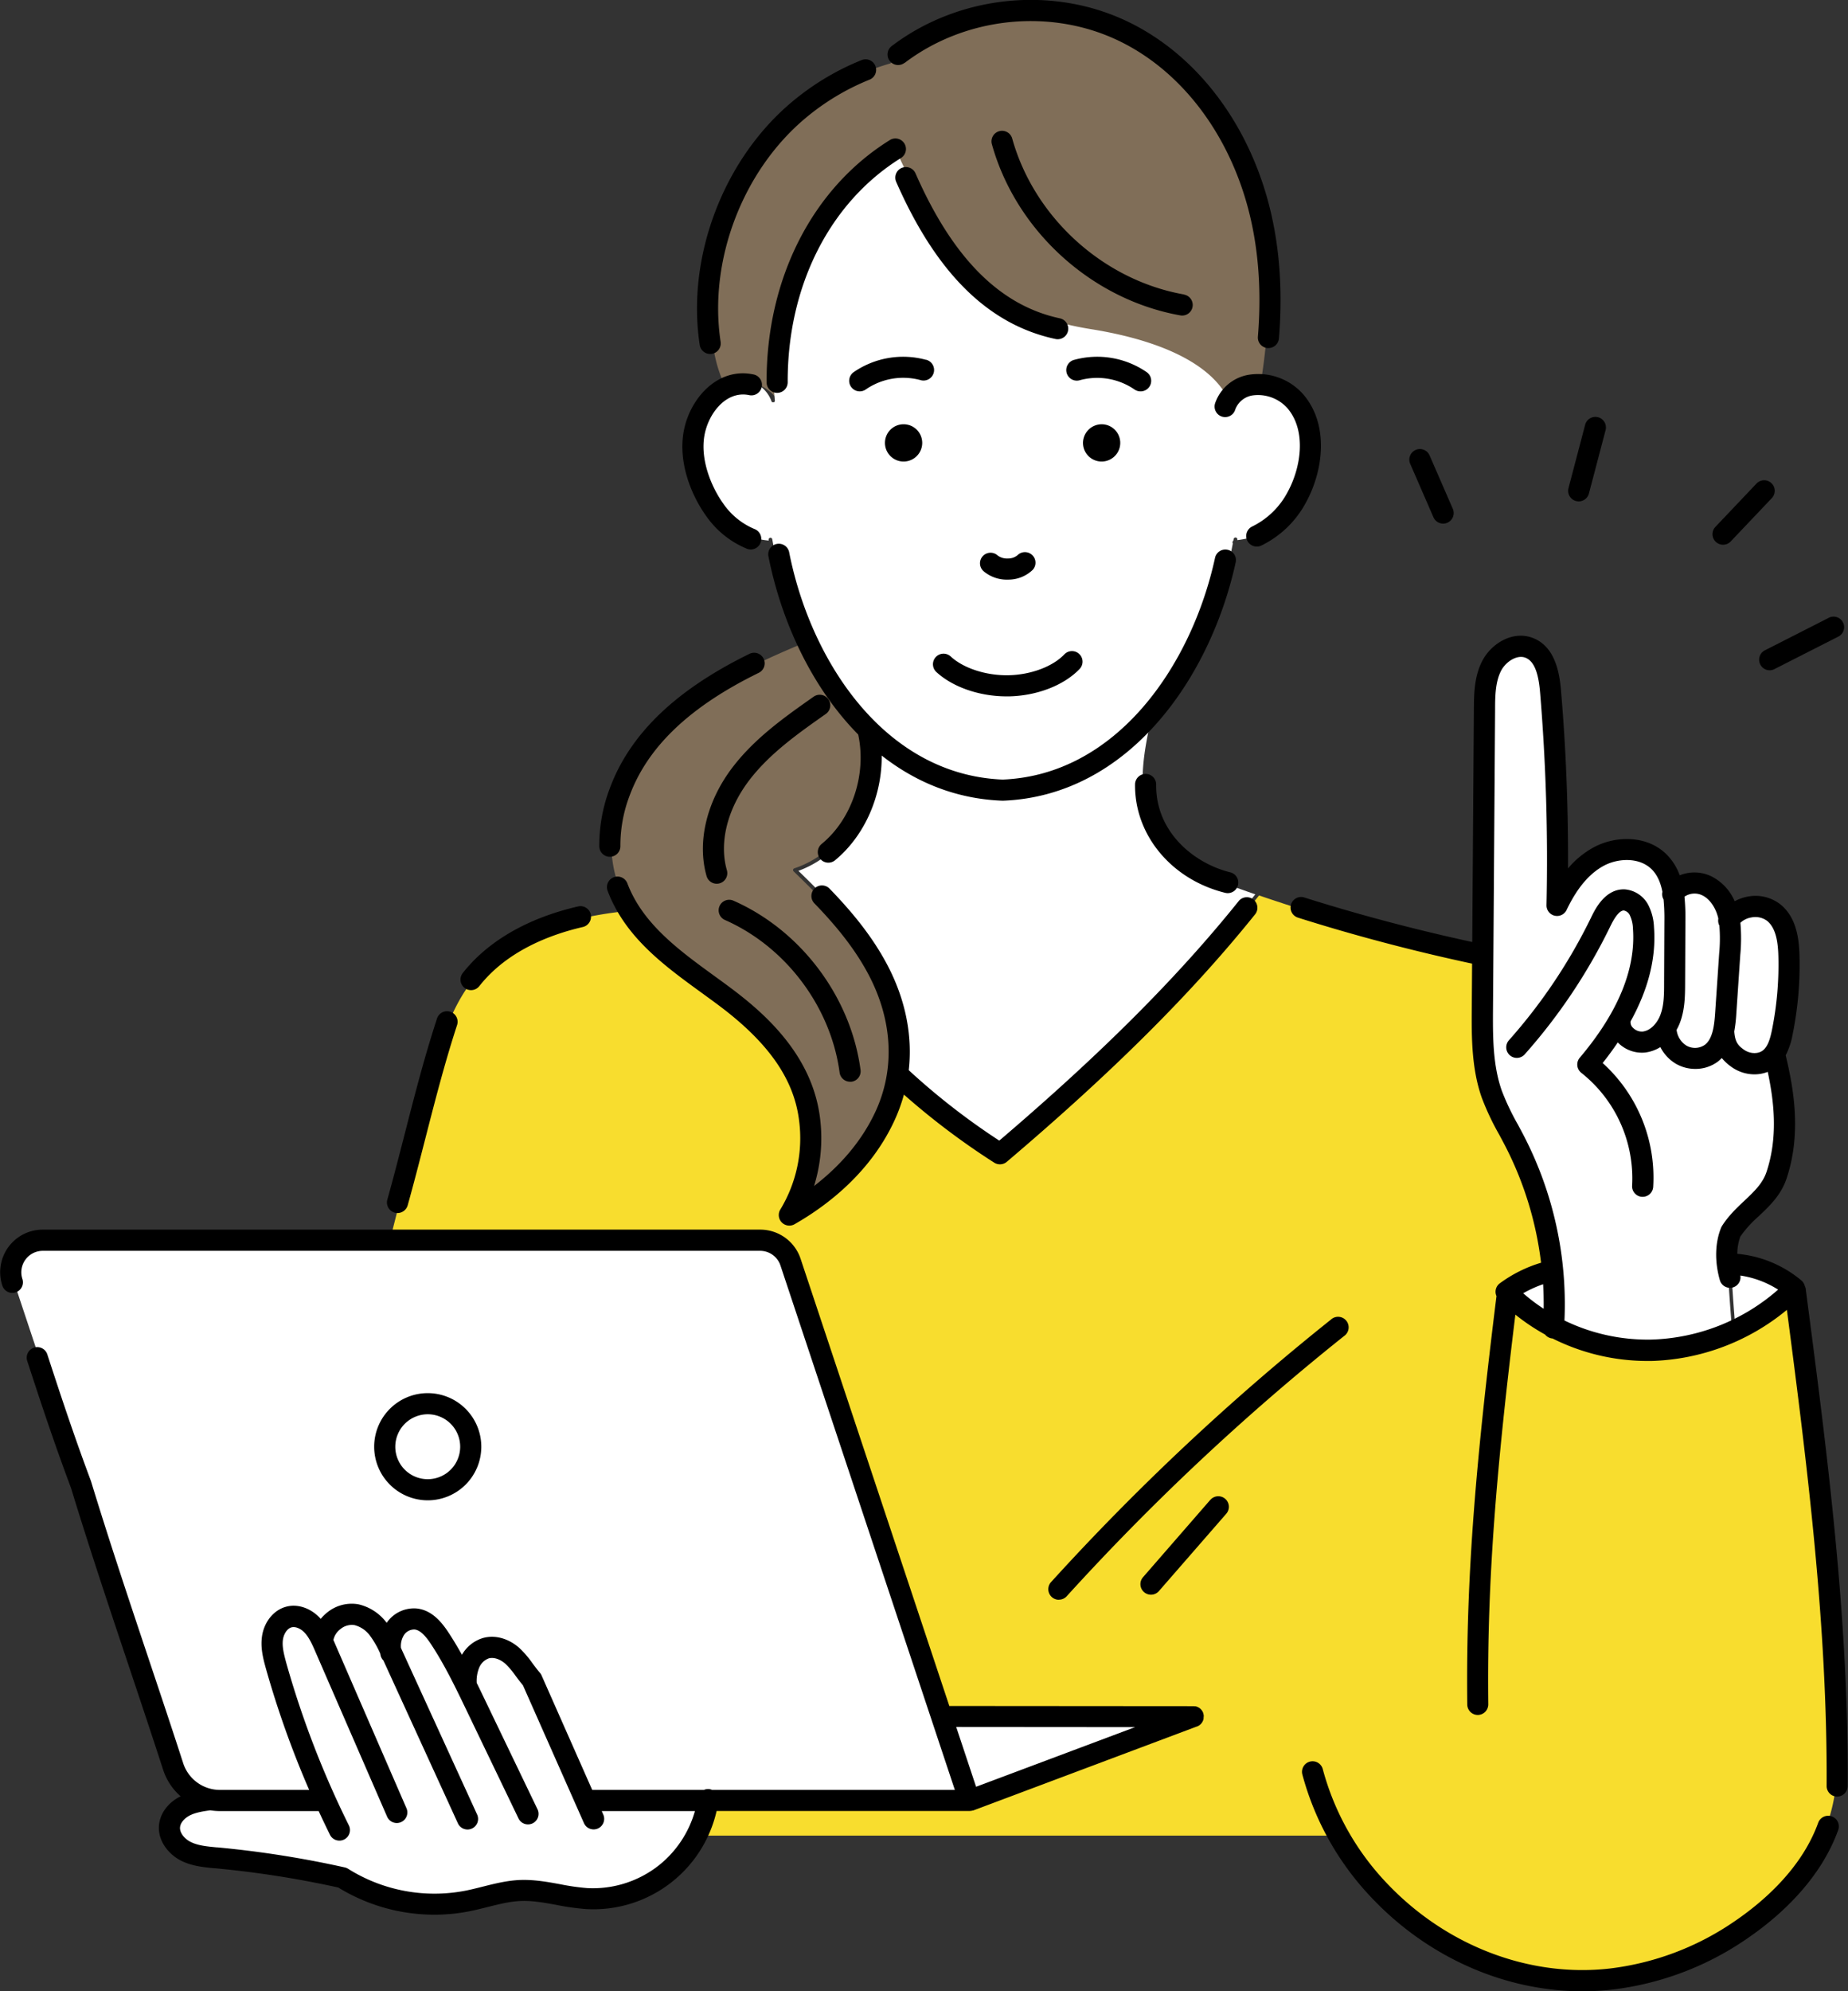
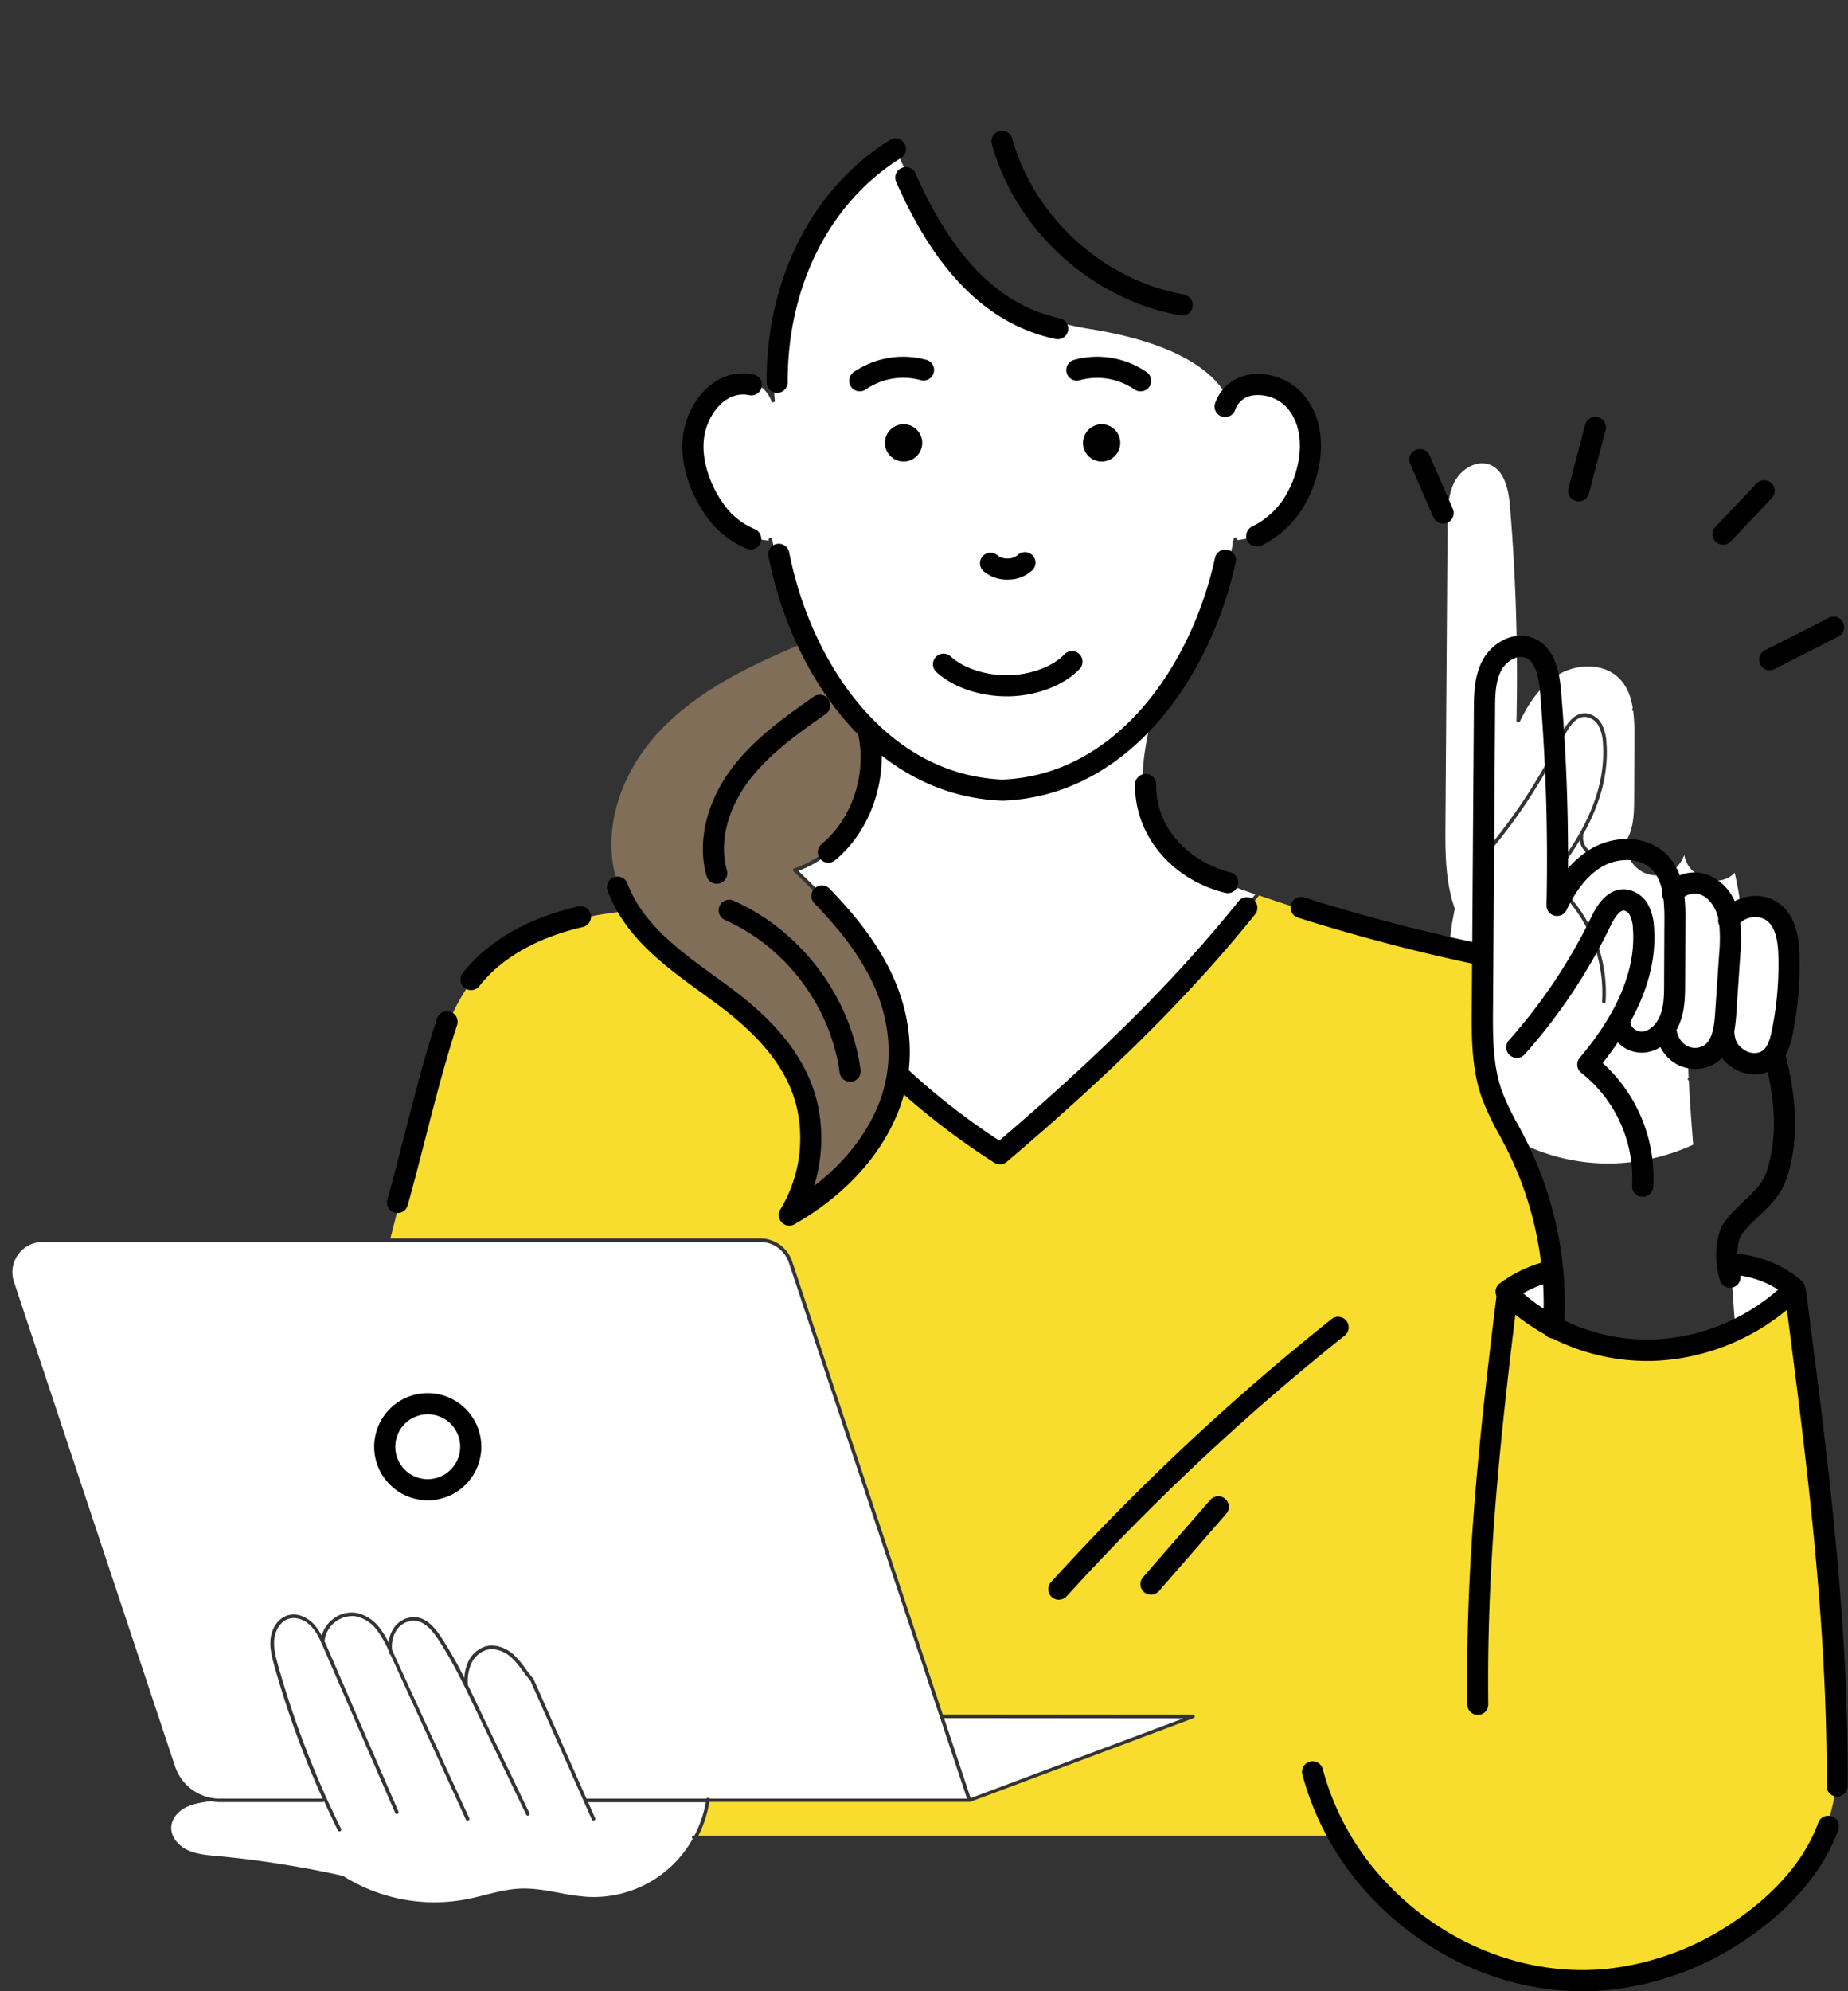
<svg xmlns="http://www.w3.org/2000/svg" viewBox="0 0 787.7 848.28">
  <rect x="0" y="0" width="787.7" height="848.28" fill="#333333" stroke="none" />
  <defs>
    <style>.cls-1{fill:#fff;}.cls-2{fill:#806e58;}.cls-3{fill:#f8dd2e;}</style>
  </defs>
  <g id="レイヤー_2" data-name="レイヤー 2">
    <g id="レイヤー_1-2" data-name="レイヤー 1">
      <path class="cls-1" d="M643.41,550.62A82.57,82.57,0,0,0,661.5,564a151.73,151.73,0,0,0-.37-21.75,52.13,52.13,0,0,0-17.67,8C643.44,550.36,643.43,550.49,643.41,550.62Z" />
      <path class="cls-1" d="M427.4,337.38c-20.53,0-39.88-8.8-56-24.12,5.36,23-8.8,49.64-31.08,57.73,21.47,20.85,40.81,41.85,43.82,68.61a64.9,64.9,0,0,1-.57,18,279,279,0,0,0,42.62,33A748.25,748.25,0,0,0,535.08,381q-6.27-2.16-12.4-4.42c-9.86-3.62-19.25-7.48-25.86-14.9-6.09-6.83-9.56-16.81-9.78-28.11-.18-9.52,1.75-18.89,3.75-28C473.34,325.6,451.17,337.38,427.4,337.38Z" />
-       <path class="cls-2" d="M314.29,163A17.52,17.52,0,0,1,331,169.81c-3.29-46.38,16-83.93,52-100.89a.78.78,0,0,1,.58,0,.8.8,0,0,1,.44.39c19,40.67,33.12,66,80.2,73.41,21.32,3.37,48.38,11.13,57.9,29,2.7-5.37,8.87-8.91,15.3-8.87,3.77-22.33,5.88-55.44-5.37-86.61-10.45-29-30.8-52-55.82-63.22-31.53-14.12-70.35-8.53-96.62,13.91a.62.62,0,0,1-.29.15A105.3,105.3,0,0,0,322,68.29c-13,19.11-19.76,43.25-19,68,.35,11.54,2.37,20.79,6.16,28.27A19.3,19.3,0,0,1,314.29,163Z" />
      <path class="cls-1" d="M369.08,313c16.65,16.8,36.85,26.49,58.33,26.49,46,0,86.12-44.34,98.08-108a.76.76,0,0,1-.15-.42.79.79,0,0,1,.37-.71c0-.23.09-.45.13-.67a.79.79,0,1,1,1.55.28.51.51,0,0,0,0,.13,35,35,0,0,0,21.48-10.69,45.58,45.58,0,0,0,11.58-23c1.11-5.67,1.73-14.05-1.67-21.82-3.13-7.17-9.28-12.29-16-13.36-7.38-1.17-15,3-17.26,9.59h0a.72.72,0,0,1-.11.19.78.78,0,0,1-.61.34h-.06a.78.78,0,0,1-.22,0s-.06,0-.1-.06l-.09,0a.83.83,0,0,1-.26-.3h0c-8.73-19-36.94-27.23-59.07-30.77-48.87-7.83-63.61-34.2-83.24-76.57-36.9,18-56.13,57.89-51.49,106.93,0,0,0,0,0,.06a1,1,0,0,1,0,.16.57.57,0,0,1,0,.14.54.54,0,0,1-.07.13.38.38,0,0,1-.09.13l-.1.09-.15.08s0,0-.05,0l-.09,0-.1,0h-.05a.64.64,0,0,1-.2,0l-.08,0a.66.66,0,0,1-.2-.11l-.06,0a1,1,0,0,1-.12-.15l-.07-.11,0-.06c-2.3-6.55-9.88-10.76-17.26-9.59-6.75,1.07-12.9,6.19-16,13.36-3.4,7.77-2.78,16.15-1.67,21.82a45.58,45.58,0,0,0,11.58,23,34.92,34.92,0,0,0,22.15,10.76c0-.07,0-.13,0-.2a.79.79,0,1,1,1.55-.28c6.15,34.45,20.51,63.37,39.6,82.88A.75.75,0,0,1,369.08,313Z" />
      <path class="cls-1" d="M712.57,434.46a18.91,18.91,0,0,1-1.7,3.29h0a12.83,12.83,0,0,0,6,10.8,11.05,11.05,0,0,0,12-.45c4.69-3.51,5.52-10.3,5.94-16.4l1.7-25.19a64.78,64.78,0,0,0,0-13.64h0a.75.75,0,0,1-.27-1l.07-.12c-.08-.44-.15-.89-.26-1.33-1.36-5.79-4.6-10.29-8.9-12.35-4.15-2-10.18-1.32-13.08,2.68a80.85,80.85,0,0,1,.64,11.92l-.12,26.09C714.56,423.71,714.53,429.38,712.57,434.46Z" />
      <path class="cls-1" d="M763.76,549a44,44,0,0,0-25.86-9.68c.49,9.47,1,17,1.81,26.48A86.92,86.92,0,0,0,763.76,549Z" />
      <path class="cls-1" d="M735.47,439.19c.32,6.21,2.21,8.63,5.81,11.14,3.78,2.64,8.94,2.76,12.26.28s4.55-6.8,5.43-11.16a143.68,143.68,0,0,0,2.78-32.12c-.16-6.07-1-13.58-6-17.8a12,12,0,0,0-9.76-2.38,12.12,12.12,0,0,0-8,4.89c.79,4.85.46,9.79.14,14.58l-1.71,25.2A54.48,54.48,0,0,1,735.47,439.19Z" />
-       <path class="cls-1" d="M643.68,480.81c.94,1.74,1.88,3.49,2.78,5.24A152.46,152.46,0,0,1,663,564.81a84.49,84.49,0,0,0,41,9.6,88.07,88.07,0,0,0,34.26-8c-.8-9.88-1.36-17.51-1.87-27.29a.76.76,0,0,1-.45-.7.74.74,0,0,1,.38-.64l-.06-1.17c-.2-4-.45-8.92,1.66-13,1.54-3,4.12-5.22,6.61-7.36.91-.78,1.81-1.55,2.67-2.37,7.5-7.14,11.81-18.15,12.13-31a126.85,126.85,0,0,0-3.4-32.32,10.57,10.57,0,0,1-1.44,1.31,11.11,11.11,0,0,1-6.63,2.07,13.06,13.06,0,0,1-7.43-2.33c-3.11-2.17-5.14-4.38-6-8.63a13.92,13.92,0,0,1-4.57,6.39,12.09,12.09,0,0,1-7.22,2.31,12.75,12.75,0,0,1-6.53-1.78,14.32,14.32,0,0,1-6.58-10.22,13.66,13.66,0,0,1-8.8,5.08,10.6,10.6,0,0,1-8.48-3.24,8.58,8.58,0,0,1-2.39-4.73,129.36,129.36,0,0,1-11.93,16.62,61.88,61.88,0,0,1,23,52.07.76.76,0,0,1-.76.71h-.06a.77.77,0,0,1-.71-.82,60.35,60.35,0,0,0-23.06-51.25.74.74,0,0,1-.29-.52.8.8,0,0,1,.17-.58c16.95-20,24.87-39.41,23.55-57.61a17.48,17.48,0,0,0-1.81-7.33,7.14,7.14,0,0,0-5.64-3.91c-4.35-.23-7.25,4.62-9.29,8.83a236,236,0,0,1-35.92,53.7.77.77,0,0,1-1.08.06.76.76,0,0,1-.07-1.08,234,234,0,0,0,35.69-53.35c2.2-4.53,5.37-9.7,10.42-9.7h.31a8.68,8.68,0,0,1,6.92,4.69,19,19,0,0,1,2,8c.92,12.57-2.46,25.67-10.06,39.12a.69.69,0,0,1,.12.51,6.55,6.55,0,0,0,2,5.53,9,9,0,0,0,7.2,2.78c4.45-.48,8.62-4.13,10.62-9.31,1.86-4.81,1.89-10.32,1.91-15.19l.12-26.09a84.29,84.29,0,0,0-.52-11l-.07,0a.77.77,0,0,1-.28-1.05l.16-.23c-.78-4.78-2.38-9.15-5.63-12.47-6.63-6.79-17.58-6.31-25-2.34-6.94,3.74-12.66,10.45-17.48,20.52a.76.76,0,0,1-.87.42.78.78,0,0,1-.59-.76,866.55,866.55,0,0,0-2.75-91.11c-.53-6.46-2-15.33-8.6-17.91-5.7-2.22-12.19,1.94-14.94,7.08-3,5.6-3,12.38-3.08,18.37l-.9,127.18c-.08,12.2-.17,24.82,4,36.52A108.13,108.13,0,0,0,643.68,480.81Z" />
+       <path class="cls-1" d="M643.68,480.81c.94,1.74,1.88,3.49,2.78,5.24a84.49,84.49,0,0,0,41,9.6,88.07,88.07,0,0,0,34.26-8c-.8-9.88-1.36-17.51-1.87-27.29a.76.76,0,0,1-.45-.7.74.74,0,0,1,.38-.64l-.06-1.17c-.2-4-.45-8.92,1.66-13,1.54-3,4.12-5.22,6.61-7.36.91-.78,1.81-1.55,2.67-2.37,7.5-7.14,11.81-18.15,12.13-31a126.85,126.85,0,0,0-3.4-32.32,10.57,10.57,0,0,1-1.44,1.31,11.11,11.11,0,0,1-6.63,2.07,13.06,13.06,0,0,1-7.43-2.33c-3.11-2.17-5.14-4.38-6-8.63a13.92,13.92,0,0,1-4.57,6.39,12.09,12.09,0,0,1-7.22,2.31,12.75,12.75,0,0,1-6.53-1.78,14.32,14.32,0,0,1-6.58-10.22,13.66,13.66,0,0,1-8.8,5.08,10.6,10.6,0,0,1-8.48-3.24,8.58,8.58,0,0,1-2.39-4.73,129.36,129.36,0,0,1-11.93,16.62,61.88,61.88,0,0,1,23,52.07.76.76,0,0,1-.76.71h-.06a.77.77,0,0,1-.71-.82,60.35,60.35,0,0,0-23.06-51.25.74.74,0,0,1-.29-.52.8.8,0,0,1,.17-.58c16.95-20,24.87-39.41,23.55-57.61a17.48,17.48,0,0,0-1.81-7.33,7.14,7.14,0,0,0-5.64-3.91c-4.35-.23-7.25,4.62-9.29,8.83a236,236,0,0,1-35.92,53.7.77.77,0,0,1-1.08.06.76.76,0,0,1-.07-1.08,234,234,0,0,0,35.69-53.35c2.2-4.53,5.37-9.7,10.42-9.7h.31a8.68,8.68,0,0,1,6.92,4.69,19,19,0,0,1,2,8c.92,12.57-2.46,25.67-10.06,39.12a.69.69,0,0,1,.12.51,6.55,6.55,0,0,0,2,5.53,9,9,0,0,0,7.2,2.78c4.45-.48,8.62-4.13,10.62-9.31,1.86-4.81,1.89-10.32,1.91-15.19l.12-26.09a84.29,84.29,0,0,0-.52-11l-.07,0a.77.77,0,0,1-.28-1.05l.16-.23c-.78-4.78-2.38-9.15-5.63-12.47-6.63-6.79-17.58-6.31-25-2.34-6.94,3.74-12.66,10.45-17.48,20.52a.76.76,0,0,1-.87.42.78.78,0,0,1-.59-.76,866.55,866.55,0,0,0-2.75-91.11c-.53-6.46-2-15.33-8.6-17.91-5.7-2.22-12.19,1.94-14.94,7.08-3,5.6-3,12.38-3.08,18.37l-.9,127.18c-.08,12.2-.17,24.82,4,36.52A108.13,108.13,0,0,0,643.68,480.81Z" />
      <path class="cls-3" d="M764.53,550.33a88.76,88.76,0,0,1-25,17.18.72.72,0,0,1-.46.22h0A89.47,89.47,0,0,1,704,575.94l-1.81,0a86.39,86.39,0,0,1-39.64-9.67.8.8,0,0,1-.37.11h-.06a.76.76,0,0,1-.69-.69,83.9,83.9,0,0,1-18.26-13.21c-8.38,67.6-13.1,117.92-12.45,173.54a.78.78,0,0,1-.76.78h0a.76.76,0,0,1-.76-.76c-.66-56,4.12-106.64,12.6-174.88l-.33-.32a.74.74,0,0,1-.22-.6.76.76,0,0,1,.31-.55,53.42,53.42,0,0,1,19.44-9,150.92,150.92,0,0,0-15.9-54c-.9-1.75-1.83-3.48-2.77-5.22a109,109,0,0,1-7.17-15.16c-4.21-11.95-4.12-24.71-4-37l.16-21.84a802.12,802.12,0,0,1-94.65-26,750.59,750.59,0,0,1-109.9,110.65.79.79,0,0,1-.49.17.72.72,0,0,1-.4-.12,279.92,279.92,0,0,1-42.61-32.79,75.85,75.85,0,0,1-10.88,26.49c-8.17,12.6-20.45,23.81-35.51,32.41a.77.77,0,0,1-.93-.13.76.76,0,0,1-.1-.94,62.63,62.63,0,0,0-.61-65.76c-8.36-13-21.43-22.54-34.08-31.8s-25.91-19-34-32.15a.76.76,0,0,1-.67.7c-30.05,3.18-51.84,13-64.78,29.13-10.53,13.15-14.95,30.45-18.84,45.7l-16.47,64.54H324a14.39,14.39,0,0,1,13.67,9.86l64.18,193,106.73.09h0a.58.58,0,0,1,.26.06h0a.8.8,0,0,1,.19.13.1.1,0,0,1,.05,0,.38.38,0,0,1,.08.11,1.1,1.1,0,0,1,.09.14v0s0,.08,0,.12a.7.7,0,0,1,0,.14v0a1,1,0,0,1,0,.17.53.53,0,0,1,0,.12l-.07.11a.64.64,0,0,1-.1.13s-.06,0-.08.06a.75.75,0,0,1-.17.1h0l-95.34,35.73h-.06a.67.67,0,0,1-.24,0H302.36A50.07,50.07,0,0,1,297.71,782h272a113.06,113.06,0,0,1-11-27,.76.76,0,0,1,1.48-.38,112.14,112.14,0,0,0,11.38,27.57.69.69,0,0,1,.26.45c19.42,33.39,55.36,57.27,94.11,60.14q4,.3,8,.3c34.49,0,69.27-16.36,92.34-43.86a71.74,71.74,0,0,0,16.54-49A2000.14,2000.14,0,0,0,764.53,550.33Z" />
      <path class="cls-1" d="M250.67,767.79l3,6.75a.76.76,0,0,1-.39,1,.7.7,0,0,1-.31.07.75.75,0,0,1-.7-.46L226.07,716c-1.26-1.47-2.33-2.9-3.37-4.3a36.62,36.62,0,0,0-4.8-5.64c-2.51-2.25-6.61-4.26-10.58-3.15a10.65,10.65,0,0,0-6.47,5.9,19.16,19.16,0,0,0-1.42,9.06q2.07,4.17,4,8.32l22.24,46.23a.77.77,0,0,1-.36,1,.67.67,0,0,1-.33.08.76.76,0,0,1-.69-.43l-22.24-46.24c-4.61-9.6-9.38-19.52-15.35-28.52-2.25-3.39-5.37-7.35-9.6-7.82a8.92,8.92,0,0,0-8.14,4.1,12.71,12.71,0,0,0-1.79,8.45l.36.79L200,774.56a.77.77,0,0,1-.38,1,.74.74,0,0,1-.32.07.77.77,0,0,1-.7-.44l-32.17-70.3a.77.77,0,0,1-.55-.59c-.05-.28-.08-.56-.11-.84a43.7,43.7,0,0,0-5-8.86,15.57,15.57,0,0,0-8.88-6,11.9,11.9,0,0,0-13.55,10.61c.35.75.67,1.5,1,2.22l30.52,70.35a.76.76,0,1,1-1.4.61l-30.52-70.35c-1.42-3.29-2.9-6.68-5.38-9.27-2.65-2.75-6.26-4-9.21-3.22-3.75,1-5.91,4.93-6.38,8.36-.51,3.73.41,7.44,1.57,11.55a404.34,404.34,0,0,0,26.85,69.67.75.75,0,0,1-.34,1,.71.71,0,0,1-.34.08.77.77,0,0,1-.69-.42c-2-4.08-3.95-8.2-5.84-12.35a.75.75,0,0,1-.59.29H93.75a21.94,21.94,0,0,1-4-.38c-3.6.49-7.32,1-10.57,2.65-2.74,1.39-5.8,4.21-6.16,8-.42,4.35,2.92,8.1,6.42,9.9,3.77,1.93,8.2,2.35,12.48,2.76l.28,0a431.52,431.52,0,0,1,53.91,8.47,1.22,1.22,0,0,1,.24.1,72.93,72.93,0,0,0,52.52,9.87c2.56-.5,5.17-1.15,7.68-1.78,5-1.26,10.2-2.57,15.48-2.76,5.43-.19,10.85.8,16.09,1.77A99.84,99.84,0,0,0,250,808.06a48.4,48.4,0,0,0,45.27-24.7.73.73,0,0,1-.34-.61.77.77,0,0,1,.77-.77H296a48.63,48.63,0,0,0,4.83-14.19Z" />
      <polygon class="cls-1" points="504.41 732.05 402.4 731.96 413.73 766.03 504.41 732.05" />
      <path class="cls-1" d="M137.51,766.26h0A404.49,404.49,0,0,1,117,709.91c-1.16-4.12-2.16-8.15-1.61-12.16s3.06-8.44,7.5-9.64c4.22-1.13,8.29,1.14,10.7,3.64a22.34,22.34,0,0,1,3.54,5.11,13.19,13.19,0,0,1,4.7-7,12.74,12.74,0,0,1,10.3-2.72,17.06,17.06,0,0,1,9.79,6.52,35.53,35.53,0,0,1,3.75,6.14,13.27,13.27,0,0,1,2.07-6.06,10.48,10.48,0,0,1,9.58-4.78c4.86.55,8.27,4.83,10.7,8.49a172.38,172.38,0,0,1,9.91,17.37,18.37,18.37,0,0,1,1.55-6.68,12.14,12.14,0,0,1,7.43-6.73c3.82-1.07,8.43.26,12,3.47a38.33,38.33,0,0,1,5,5.88c1,1.4,2.12,2.84,3.37,4.3a.62.62,0,0,1,.12.19l22.58,51h51.13a.77.77,0,0,1,.76-.36.75.75,0,0,1,.53.36H412.19L336.25,537.92A12.85,12.85,0,0,0,324,529.11H18.16A12.88,12.88,0,0,0,5.94,546.05L74.58,752.43a20.17,20.17,0,0,0,19.17,13.83Z" />
      <path class="cls-2" d="M302,418.42c12.75,9.35,26,19,34.46,32.21,12.39,19.21,13.14,44.9,2.11,64.85,13.7-8.26,24.89-18.74,32.47-30.43a74,74,0,0,0,10.83-26.92.76.76,0,0,1,0-1,.66.66,0,0,1,.17-.12,62.57,62.57,0,0,0,.5-17.26c-3-26.62-22.64-47.61-44.26-68.54a.79.79,0,0,1-.22-.73.77.77,0,0,1,.51-.55c23-7.59,37.56-35.51,30.62-58.74a132.42,132.42,0,0,1-25.74-37.66.52.52,0,0,1-.17.12c-22.08,9.26-45.05,19.8-61.89,37.58-18.54,19.58-25.44,45.63-17.58,66.38C270.6,395.39,285.87,406.58,302,418.42Z" />
      <path d="M523.26,234.21a4.5,4.5,0,0,0-5.36,3.44c-9.93,45.6-41.76,92.46-90.51,94.46-21.62-.87-39.83-10.34-54.28-24.59a3.7,3.7,0,0,0-.28-.28c-18.83-18.72-31.24-45.56-36.46-72a4.5,4.5,0,0,0-8.83,1.74c5.48,27.74,18.48,55.9,38.26,75.94,3.68,16.95-2.62,36-15.58,46.62a4.5,4.5,0,1,0,5.72,6.95C368.67,356,376,338.85,375.82,321.88c14.35,11.27,31.55,18.48,51.41,19.23h.34C481.23,339,516,288.6,526.7,239.56A4.5,4.5,0,0,0,523.26,234.21Z" />
      <path d="M318.38,233.78a4.45,4.45,0,0,0,1.63.31,4.51,4.51,0,0,0,1.64-8.7,30.45,30.45,0,0,1-13.47-11c-5.21-7.33-10.32-19.77-7.53-30.68,2.29-8.93,9.64-17.35,18.78-15.36a4.5,4.5,0,0,0,1.92-8.79c-14.65-3.2-26.09,8.91-29.42,21.92-3.55,13.88,2.28,28.8,8.92,38.13A39.48,39.48,0,0,0,318.38,233.78Z" />
      <path d="M532.27,159.66a18.3,18.3,0,0,0-14.38,12.27,4.5,4.5,0,0,0,8.47,3,9.39,9.39,0,0,1,7.53-6.47,16.83,16.83,0,0,1,14.86,5.43c8.26,9.67,5.81,25.39,0,35.9a33.84,33.84,0,0,1-15,14.5,4.5,4.5,0,0,0,1.95,8.56,4.42,4.42,0,0,0,1.93-.44,42.8,42.8,0,0,0,19-18.29c7.45-13.57,10-33.09-1.09-46.08A25.59,25.59,0,0,0,532.27,159.66Z" />
      <path d="M390.24,73.86A4.5,4.5,0,1,0,382,77.48c17.08,38.92,39.29,60.82,67.89,66.94a4.45,4.45,0,0,0,.95.1,4.5,4.5,0,0,0,.94-8.9C426.21,130.15,406.08,109.94,390.24,73.86Z" />
      <path d="M379.34,59.64c-33.08,20.52-52.74,59.12-52.58,103.24a4.5,4.5,0,0,0,4.5,4.49h0a4.51,4.51,0,0,0,4.49-4.52c-.15-41,17.92-76.7,48.32-95.56a4.5,4.5,0,0,0-4.74-7.65Z" />
-       <path d="M385.57,26.83c24.86-18.9,59.4-23.19,88-10.95C499.48,27,520.09,51.22,530.11,82.35c5.86,18.22,7.9,38.77,6.06,61.08a4.49,4.49,0,0,0,4.11,4.85l.38,0a4.5,4.5,0,0,0,4.48-4.13c1.94-23.5-.24-45.22-6.46-64.58-10.81-33.61-33.26-59.84-61.59-72-31.51-13.5-69.57-8.77-97,12.05a4.5,4.5,0,0,0,5.44,7.17Z" />
-       <path d="M302.71,150.8a5.31,5.31,0,0,0,.68-.05,4.51,4.51,0,0,0,3.77-5.13c-5.24-34.47,9.28-72.76,36.15-95.28a101.57,101.57,0,0,1,27.32-16.4,4.5,4.5,0,0,0-3.36-8.35,110.09,110.09,0,0,0-29.74,17.86c-29.19,24.45-45,66.06-39.27,103.53A4.51,4.51,0,0,0,302.71,150.8Z" />
      <path d="M333.22,520.76a4.49,4.49,0,0,0,5.47.77c13.91-7.95,32.63-22.17,42.84-44.76a71.07,71.07,0,0,0,3.76-10.46,311.54,311.54,0,0,0,38.49,29,4.53,4.53,0,0,0,5.35-.35c45.45-38.57,79.12-72.13,106-105.63a4.5,4.5,0,0,0-7-5.63c-26,32.41-58.48,64.95-102.19,102.22a293.42,293.42,0,0,1-38.59-30c1.69-15-1.48-30.57-9.46-45.46-5.6-10.44-13.32-20.58-24.3-31.89a4.5,4.5,0,1,0-6.46,6.27c10.38,10.69,17.64,20.19,22.83,29.88,10.42,19.45,11.65,40.16,3.45,58.31C367,487.13,356.84,497.67,347,505.25a68.9,68.9,0,0,0,2.51-29.13c-3.35-26.47-23.14-44.05-37.73-55-2.39-1.79-4.82-3.56-7.28-5.34-15-10.91-30.55-22.19-37.08-39.44a4.5,4.5,0,0,0-8.42,3.18c7.48,19.77,24.12,31.86,40.22,43.54,2.41,1.76,4.82,3.5,7.17,5.26,21.11,15.79,32,31.32,34.2,48.89a58.55,58.55,0,0,1-7.94,38A4.51,4.51,0,0,0,333.22,520.76Z" />
-       <path d="M260,365H260a4.51,4.51,0,0,0,4.44-4.56,59.37,59.37,0,0,1,3.86-21.3c7.71-21,25.74-38.13,55.12-52.51a4.5,4.5,0,0,0-3.95-8.09c-31.57,15.45-51.07,34.25-59.62,57.49a68.45,68.45,0,0,0-4.41,24.53A4.5,4.5,0,0,0,260,365Z" />
      <path d="M524.39,371.62c-15.38-3.78-31.82-17.09-31.58-37.37a4.49,4.49,0,0,0-4.45-4.55h-.05a4.5,4.5,0,0,0-4.5,4.45c-.25,21.58,15.55,40.58,38.43,46.21a4.43,4.43,0,0,0,1.08.13,4.5,4.5,0,0,0,1.07-8.87Z" />
      <path d="M168.22,516.6a4.28,4.28,0,0,0,1.22.17,4.51,4.51,0,0,0,4.33-3.28c2.61-9.33,5.08-18.95,7.47-28.24,4.11-16,8.37-32.62,13.55-48.44a4.5,4.5,0,1,0-8.55-2.8c-5.28,16.1-9.57,32.82-13.72,49-2.38,9.25-4.83,18.81-7.42,28.05A4.5,4.5,0,0,0,168.22,516.6Z" />
      <path d="M198,420.85a4.5,4.5,0,0,0,6.32-.76c11.93-15.18,30.64-22.08,44.24-25.2a4.5,4.5,0,0,0-2-8.77c-21.53,4.94-38.58,14.76-49.31,28.41A4.51,4.51,0,0,0,198,420.85Z" />
      <path d="M780.76,773.81a4.5,4.5,0,0,0-5.76,2.71c-7.09,19.65-23.73,34-36.44,42.52a118.67,118.67,0,0,1-52.44,19.58C652.2,842.49,617,829.17,591.83,803a112.74,112.74,0,0,1-28-49.31,4.5,4.5,0,1,0-8.71,2.27,121.83,121.83,0,0,0,30.25,53.27c24,25,56.53,39.09,89.15,39.09a111.8,111.8,0,0,0,12.66-.72,127.65,127.65,0,0,0,56.44-21c19.83-13.34,33.62-29.57,39.89-46.94A4.51,4.51,0,0,0,780.76,773.81Z" />
      <path d="M769.72,549.46l0-.21a4.55,4.55,0,0,0-.44-1.38,4.43,4.43,0,0,0-1.48-2.4,49.4,49.4,0,0,0-27.28-11.32,21.55,21.55,0,0,1,1.29-7.37,48.85,48.85,0,0,1,7.88-8.69c4.66-4.4,9.47-9,11.82-16,6.17-18.51,3.41-36.82-.37-52.51a32.29,32.29,0,0,0,3-9.11,148.27,148.27,0,0,0,2.88-33.3c-.18-7.18-1.25-16.13-7.9-21.7a17.25,17.25,0,0,0-14-3.53,18.56,18.56,0,0,0-5.71,2,21.35,21.35,0,0,0-10-10.64,16.68,16.68,0,0,0-13.44-.4,24.15,24.15,0,0,0-5.37-8.67c-8.45-8.65-22.11-8.2-31.23-3.29a38.19,38.19,0,0,0-11,9c.11-25.88-.87-50.81-3-75.76-.66-7.86-2.61-18.73-11.93-22.37-8.51-3.32-17.61,2.22-21.5,9.5-3.61,6.74-3.66,14.54-3.71,20.81l-.69,99.19c-24.27-5.25-48.36-11.63-71.69-19a4.5,4.5,0,0,0-2.71,8.58c24.18,7.65,49.17,14.24,74.33,19.63l-.13,18.79c-.09,12.07-.18,25.74,4.25,38.31a111.42,111.42,0,0,0,7.41,15.7c.92,1.71,1.84,3.42,2.73,5.15a147,147,0,0,1,15.14,49.47,57.25,57.25,0,0,0-17.59,8.78,4.45,4.45,0,0,0-1.41,5.43c-8.39,67.67-13.11,118.12-12.46,174a4.5,4.5,0,0,0,4.5,4.45h0a4.5,4.5,0,0,0,4.45-4.55c-.62-53.48,3.74-102.09,11.56-166a88.64,88.64,0,0,0,12.67,8.49,4.5,4.5,0,0,0,3.19,1.68,90.23,90.23,0,0,0,40.32,9.57l1.89,0a94.87,94.87,0,0,0,57.66-21.77c8.67,66.26,17.3,134.61,16.94,202.83a4.49,4.49,0,0,0,4.47,4.52h0a4.51,4.51,0,0,0,4.5-4.48C788.06,689.46,778.74,618.28,769.72,549.46ZM746.6,390.83a8.4,8.4,0,0,1,6.73,1.56c3.89,3.26,4.55,9.75,4.69,15a140.5,140.5,0,0,1-2.71,31.29c-.73,3.62-1.72,7.2-4,8.9-2.05,1.52-5.44,1.37-7.9-.35s-3.88-3.22-4.19-7.83a62.61,62.61,0,0,0,.86-7.37l1.7-25.19a74.66,74.66,0,0,0,.05-13.72A9,9,0,0,1,746.6,390.83Zm-21.08-9.44c3.23,1.55,5.81,5.23,6.89,9.84,0,.09,0,.17,0,.26a4.55,4.55,0,0,0,.46,2.81,67.49,67.49,0,0,1-.09,12l-1.71,25.19c-.36,5.27-1,11.1-4.45,13.66a7.33,7.33,0,0,1-7.88.24,9.13,9.13,0,0,1-4.1-6.67,21.17,21.17,0,0,0,1.37-2.88c2.21-5.72,2.24-11.75,2.26-17.08l.12-26.08A94.61,94.61,0,0,0,718,382,7.6,7.6,0,0,1,725.52,381.39ZM657.75,547.1q.3,5.22.23,10.45a77.37,77.37,0,0,1-8.72-6.6A48.46,48.46,0,0,1,657.75,547.1Zm46.15,23.58a81.22,81.22,0,0,1-37.06-8.13,156.08,156.08,0,0,0-17.06-78.2c-.91-1.78-1.86-3.54-2.81-5.31a104.68,104.68,0,0,1-6.85-14.42c-3.9-11.09-3.81-23.37-3.73-35.25l.16-22.47h0l.73-104.71c0-5.55.09-11.84,2.65-16.63,2-3.67,6.67-6.77,10.28-5.36s5.53,6.18,6.24,14.74a861.92,861.92,0,0,1,2.74,90.72,4.5,4.5,0,0,0,8.56,2c4.46-9.34,9.66-15.5,15.88-18.85,6-3.23,15.25-3.75,20.53,1.66,2.4,2.45,3.72,5.76,4.44,9.48a4.43,4.43,0,0,0,.48,3.23,85.46,85.46,0,0,1,.35,9.39l-.12,26.09c0,4.77,0,9.7-1.65,13.87-1.24,3.18-4,6.56-7.53,6.93a5.28,5.28,0,0,1-4.12-1.65,3.06,3.06,0,0,1-1-2.39,2.45,2.45,0,0,0,0-.27C702.6,421.44,706,408,705,395a22.73,22.73,0,0,0-2.46-9.53,12.44,12.44,0,0,0-10-6.59c-8.33-.33-12.64,8.47-14.25,11.79a230.51,230.51,0,0,1-35.12,52.5,4.5,4.5,0,0,0,6.73,6,239.46,239.46,0,0,0,36.49-54.55c2.2-4.54,4.17-6.78,5.77-6.73a3.6,3.6,0,0,1,2.54,2,14.28,14.28,0,0,1,1.34,5.78c1.25,17.19-6.37,35.67-22.67,54.93a4.5,4.5,0,0,0,.69,6.47,57.34,57.34,0,0,1,21.62,48,4.49,4.49,0,0,0,4.18,4.79h.31a4.5,4.5,0,0,0,4.49-4.19,65.78,65.78,0,0,0-21.54-52.81c2.35-2.93,4.48-5.86,6.45-8.77a14.31,14.31,0,0,0,11.52,4.32,16,16,0,0,0,6.63-2.33,17.55,17.55,0,0,0,6.45,7,16.43,16.43,0,0,0,8.43,2.29,15.9,15.9,0,0,0,9.47-3,16.2,16.2,0,0,0,1.84-1.63,20.38,20.38,0,0,0,4.36,3.95,16.83,16.83,0,0,0,9.57,3,15.45,15.45,0,0,0,5.65-1.06c2.84,13.26,4.32,28.1-.53,42.65-1.63,4.89-5.26,8.32-9.46,12.29-3.36,3.17-6.83,6.45-9.56,10.8a4.84,4.84,0,0,0-.36.72c-2.58,6.46-2.76,14.37-.5,22.28a4.49,4.49,0,0,0,4.32,3.26,4.81,4.81,0,0,0,1.24-.17,4.49,4.49,0,0,0,3.18-5.06,41.35,41.35,0,0,1,16.09,6A85.58,85.58,0,0,1,703.9,570.68Z" />
-       <path d="M513.09,731a4.23,4.23,0,0,0-.05-.5,4.12,4.12,0,0,0-.13-.47,2.63,2.63,0,0,0-.08-.3l0-.08c-.07-.16-.15-.31-.23-.46l-.18-.34c-.08-.12-.18-.23-.27-.34s-.18-.24-.28-.35-.2-.16-.29-.25-.24-.21-.37-.3-.23-.13-.34-.2a4.1,4.1,0,0,0-.41-.22l-.37-.13a3.64,3.64,0,0,0-.47-.14,1.86,1.86,0,0,0-.34,0,4.87,4.87,0,0,0-.55-.06h-.08l-104-.08L341.25,536.26A18.12,18.12,0,0,0,324,523.84H18.16A18.14,18.14,0,0,0,1,547.71a4.49,4.49,0,0,0,4.27,3.08,4.4,4.4,0,0,0,1.42-.23,4.51,4.51,0,0,0,2.85-5.69,9.15,9.15,0,0,1,8.67-12H324a9.13,9.13,0,0,1,8.67,6.26L407,762.53H303.52a3.93,3.93,0,0,0-1.09-.32,4.38,4.38,0,0,0-2.39.32H252.43l-21.59-48.79a4.34,4.34,0,0,0-.71-1.12c-1.17-1.36-2.2-2.75-3.2-4.09a41.91,41.91,0,0,0-5.52-6.43c-4.6-4.11-10.4-5.72-15.51-4.29a15.4,15.4,0,0,0-9,7.16c-1.82-3.25-3.73-6.46-5.79-9.58-2.88-4.34-7-9.42-13.4-10.14a14.08,14.08,0,0,0-12.89,6.1,20.8,20.8,0,0,0-12-7.88,16.52,16.52,0,0,0-13.33,3.45,18.16,18.16,0,0,0-2.79,2.75c-.15-.17-.29-.34-.45-.51-4-4.18-9.52-6-14.36-4.65-5.28,1.41-9.39,6.53-10.23,12.73-.65,4.73.44,9.17,1.71,13.69a407.73,407.73,0,0,0,18.41,51.6H93.75a16.46,16.46,0,0,1-15.63-11.27c-4.83-14.93-9.86-29.94-14.72-44.45-8.2-24.53-16.69-49.88-24.59-75.72a1.43,1.43,0,0,0-.09-.27C32.19,613.39,26.58,596.7,20.17,577a4.5,4.5,0,0,0-8.56,2.79c6.43,19.76,12.06,36.52,18.64,54.06,7.92,25.91,16.41,51.28,24.62,75.81,4.85,14.51,9.87,29.51,14.7,44.4v0h0A25.41,25.41,0,0,0,77,765.26l-.22.1c-5.17,2.63-8.54,7.17-9,12.15C67.14,784.31,72,790,77,792.59c4.67,2.39,9.82,2.89,14.37,3.32l.3,0a427.38,427.38,0,0,1,52.51,8.2,78.33,78.33,0,0,0,41,11.58,75.64,75.64,0,0,0,14.63-1.41c2.71-.52,5.38-1.2,8-1.85,5-1.25,9.67-2.43,14.39-2.6s9.76.73,15,1.69a103.86,103.86,0,0,0,12.48,1.76,53.83,53.83,0,0,0,55.77-41.78H413.26a4.63,4.63,0,0,0,.74-.07l.1,0,.25-.07.32-.07.08,0,.08,0L510.2,735.5l.08,0a4.93,4.93,0,0,0,.46-.23,3.47,3.47,0,0,0,.33-.18,3.24,3.24,0,0,0,.35-.27,3.17,3.17,0,0,0,.34-.28,2.73,2.73,0,0,0,.27-.31,3,3,0,0,0,.28-.34,3.84,3.84,0,0,0,.22-.39,3.24,3.24,0,0,0,.2-.36c.06-.14.1-.28.15-.42s.09-.27.13-.42,0-.25,0-.38a4.4,4.4,0,0,0,.05-.51s0,0,0-.08A3,3,0,0,0,513.09,731Zm-29.25,4.78-67.79,25.41-8.47-25.47ZM281.23,794.35a45.36,45.36,0,0,1-31,10,96.84,96.84,0,0,1-11.4-1.63c-5.43-1-11-2-16.89-1.83-5.68.2-11.06,1.56-16.26,2.87-2.58.64-5,1.26-7.49,1.74a69.21,69.21,0,0,1-49.8-9.36,4.37,4.37,0,0,0-1.43-.59A435.6,435.6,0,0,0,92.57,787l-.3,0c-4.11-.39-8-.76-11.12-2.37-2.37-1.21-4.64-3.74-4.4-6.22.17-1.83,1.8-3.79,4.13-5,2.53-1.28,5.67-1.77,8.77-2.19a26.47,26.47,0,0,0,4.1.33h42.08c1.55,3.34,3.13,6.68,4.77,10a4.5,4.5,0,1,0,8.06-4,400.53,400.53,0,0,1-26.61-69c-1-3.7-1.87-7-1.46-10,.31-2.21,1.66-4.73,3.66-5.26,1.62-.44,3.85.44,5.53,2.2,2,2.1,3.36,5.18,4.65,8.16L165,773.92a4.5,4.5,0,1,0,8.26-3.58L142.69,700l-.58-1.34a7.84,7.84,0,0,1,3-4.64,7.6,7.6,0,0,1,6-1.7,11.87,11.87,0,0,1,6.67,4.61,39.2,39.2,0,0,1,4.34,7.62c0,.15,0,.3.06.45a4.45,4.45,0,0,0,1.23,2.36l31.77,69.41a4.5,4.5,0,0,0,4.09,2.63,4.42,4.42,0,0,0,1.87-.41,4.49,4.49,0,0,0,2.22-6L171,702.26l-.1-.22a8.81,8.81,0,0,1,1.24-5.4,5.22,5.22,0,0,1,4.61-2.45c2.69.3,5.11,3.46,6.91,6.17,5.83,8.8,10.54,18.6,15.1,28.08L221,774.67a4.49,4.49,0,0,0,4.06,2.56,4.55,4.55,0,0,0,1.95-.45,4.5,4.5,0,0,0,2.1-6l-22.23-46.23c-1.21-2.52-2.43-5.06-3.69-7.61a14.82,14.82,0,0,1,1.1-6.58,7,7,0,0,1,4.07-3.87c2.07-.58,4.86.34,7.09,2.33a34.11,34.11,0,0,1,4.3,5.09c.93,1.26,2,2.65,3.16,4.07l26,58.7a4.5,4.5,0,0,0,8.23-3.65l-.66-1.49h39.73A45.34,45.34,0,0,1,281.23,794.35Z" />
      <path d="M394.72,153.29a37.2,37.2,0,0,0-30.83,5.24,4.5,4.5,0,1,0,5.14,7.39,28.12,28.12,0,0,1,23.29-4,4.5,4.5,0,1,0,2.4-8.67Z" />
      <path d="M486.18,166.73a4.5,4.5,0,0,0,2.57-8.2,37.19,37.19,0,0,0-30.83-5.24,4.5,4.5,0,1,0,2.4,8.67,28.13,28.13,0,0,1,23.3,4A4.51,4.51,0,0,0,486.18,166.73Z" />
      <path d="M385.15,180.74a7.94,7.94,0,1,0,7.94,7.94A7.94,7.94,0,0,0,385.15,180.74Z" />
      <path d="M461.62,188.68a7.94,7.94,0,1,0,7.94-7.94A8,8,0,0,0,461.62,188.68Z" />
      <path d="M398.86,279.93a4.5,4.5,0,0,0,.26,6.36c7,6.44,18.37,10.37,29.93,10.37h1.09c12-.26,23.51-4.77,30.12-11.76a4.5,4.5,0,0,0-6.54-6.18c-4.94,5.23-14.27,8.74-23.78,8.94s-19.24-2.93-24.72-8A4.5,4.5,0,0,0,398.86,279.93Z" />
      <path d="M429.8,246.93a14.9,14.9,0,0,0,10.41-4.19,4.5,4.5,0,0,0-6.54-6.18,6.31,6.31,0,0,1-4.06,1.37,6.71,6.71,0,0,1-4.34-1.27,4.5,4.5,0,0,0-6.1,6.62,15.36,15.36,0,0,0,10.26,3.66Z" />
      <path d="M504.68,125.45c-34.43-6.09-63.87-32.82-73.25-66.5a4.5,4.5,0,0,0-8.67,2.41c10.29,37,42.58,66.27,80.35,73a4.29,4.29,0,0,0,.79.07,4.5,4.5,0,0,0,.78-8.93Z" />
      <path d="M312.06,327.14c-10.95,14.47-15,31.7-10.88,46.09a4.51,4.51,0,0,0,4.33,3.26,4.43,4.43,0,0,0,1.24-.18,4.5,4.5,0,0,0,3.08-5.57c-3.36-11.68.15-25.95,9.4-38.16,8.71-11.49,20.93-20.1,32.76-28.42a4.5,4.5,0,1,0-5.18-7.36C334.42,305.52,321.61,314.53,312.06,327.14Z" />
      <path d="M306.7,386a4.5,4.5,0,0,0,2.31,5.93c25.92,11.43,45.11,36.95,48.87,65a4.5,4.5,0,0,0,4.46,3.9,4.12,4.12,0,0,0,.6,0,4.49,4.49,0,0,0,3.86-5.05c-4.17-31.12-25.43-59.41-54.17-72.08A4.5,4.5,0,0,0,306.7,386Z" />
      <path d="M451.37,681.49A4.47,4.47,0,0,0,454.7,680,1014.24,1014.24,0,0,1,572.87,569.2a4.5,4.5,0,1,0-5.61-7A1024,1024,0,0,0,448,674a4.51,4.51,0,0,0,3.33,7.53Z" />
      <path d="M515.8,639.06l-28.6,32.86a4.5,4.5,0,0,0,.44,6.34,4.49,4.49,0,0,0,6.35-.44L522.58,645a4.5,4.5,0,1,0-6.78-5.91Z" />
      <path d="M182.31,639.16a22.83,22.83,0,1,0-22.82-22.83A22.85,22.85,0,0,0,182.31,639.16Zm0-36.66a13.83,13.83,0,1,1-13.82,13.83A13.85,13.85,0,0,1,182.31,602.5Z" />
      <path d="M611,220.37a4.51,4.51,0,0,0,4.13,2.7,4.45,4.45,0,0,0,1.8-.38,4.5,4.5,0,0,0,2.32-5.93L609.35,194a4.5,4.5,0,0,0-8.25,3.61Z" />
      <path d="M671.77,213.45a4.5,4.5,0,0,0,5.5-3.2l7.1-27a4.5,4.5,0,1,0-8.71-2.29l-7.1,27A4.5,4.5,0,0,0,671.77,213.45Z" />
      <path d="M734.45,232.06a4.48,4.48,0,0,0,3.26-1.4l17.52-18.46a4.5,4.5,0,0,0-6.53-6.2l-17.52,18.46a4.5,4.5,0,0,0,3.27,7.6Z" />
      <path d="M750.32,283.09a4.49,4.49,0,0,0,4,2.46,4.54,4.54,0,0,0,2-.49l27-13.73a4.5,4.5,0,1,0-4.08-8l-27,13.73A4.49,4.49,0,0,0,750.32,283.09Z" />
    </g>
  </g>
</svg>